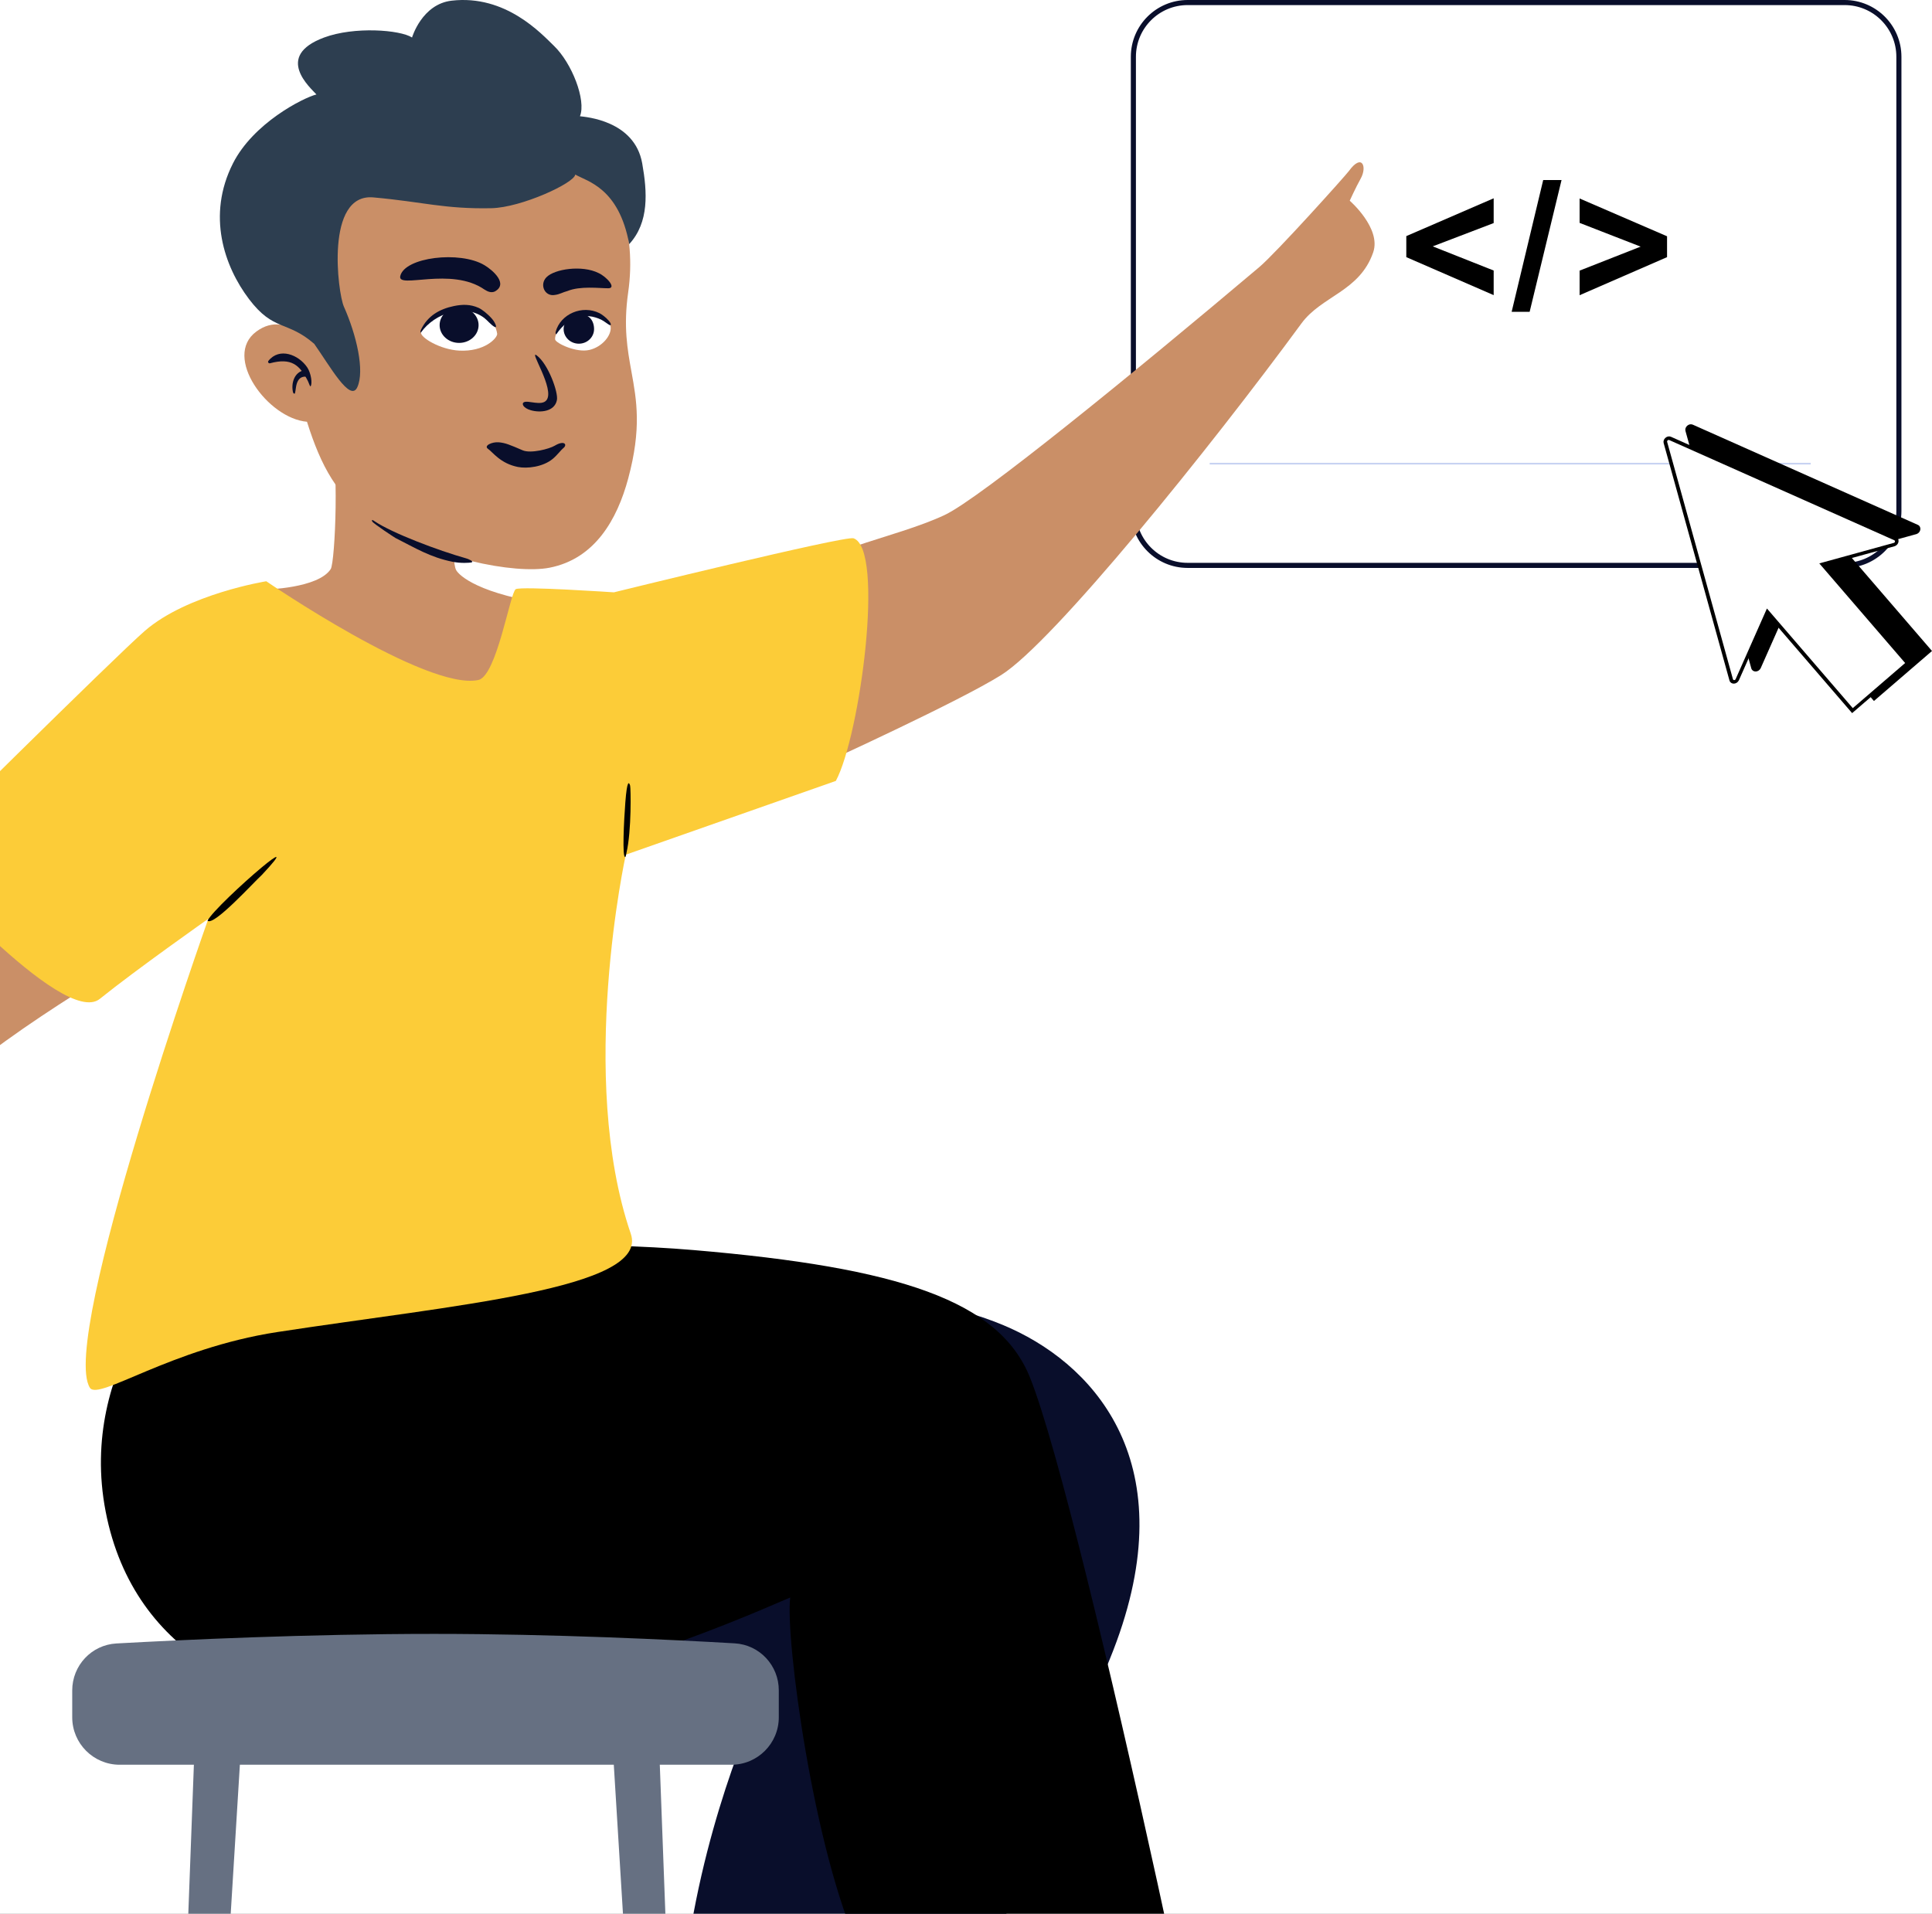
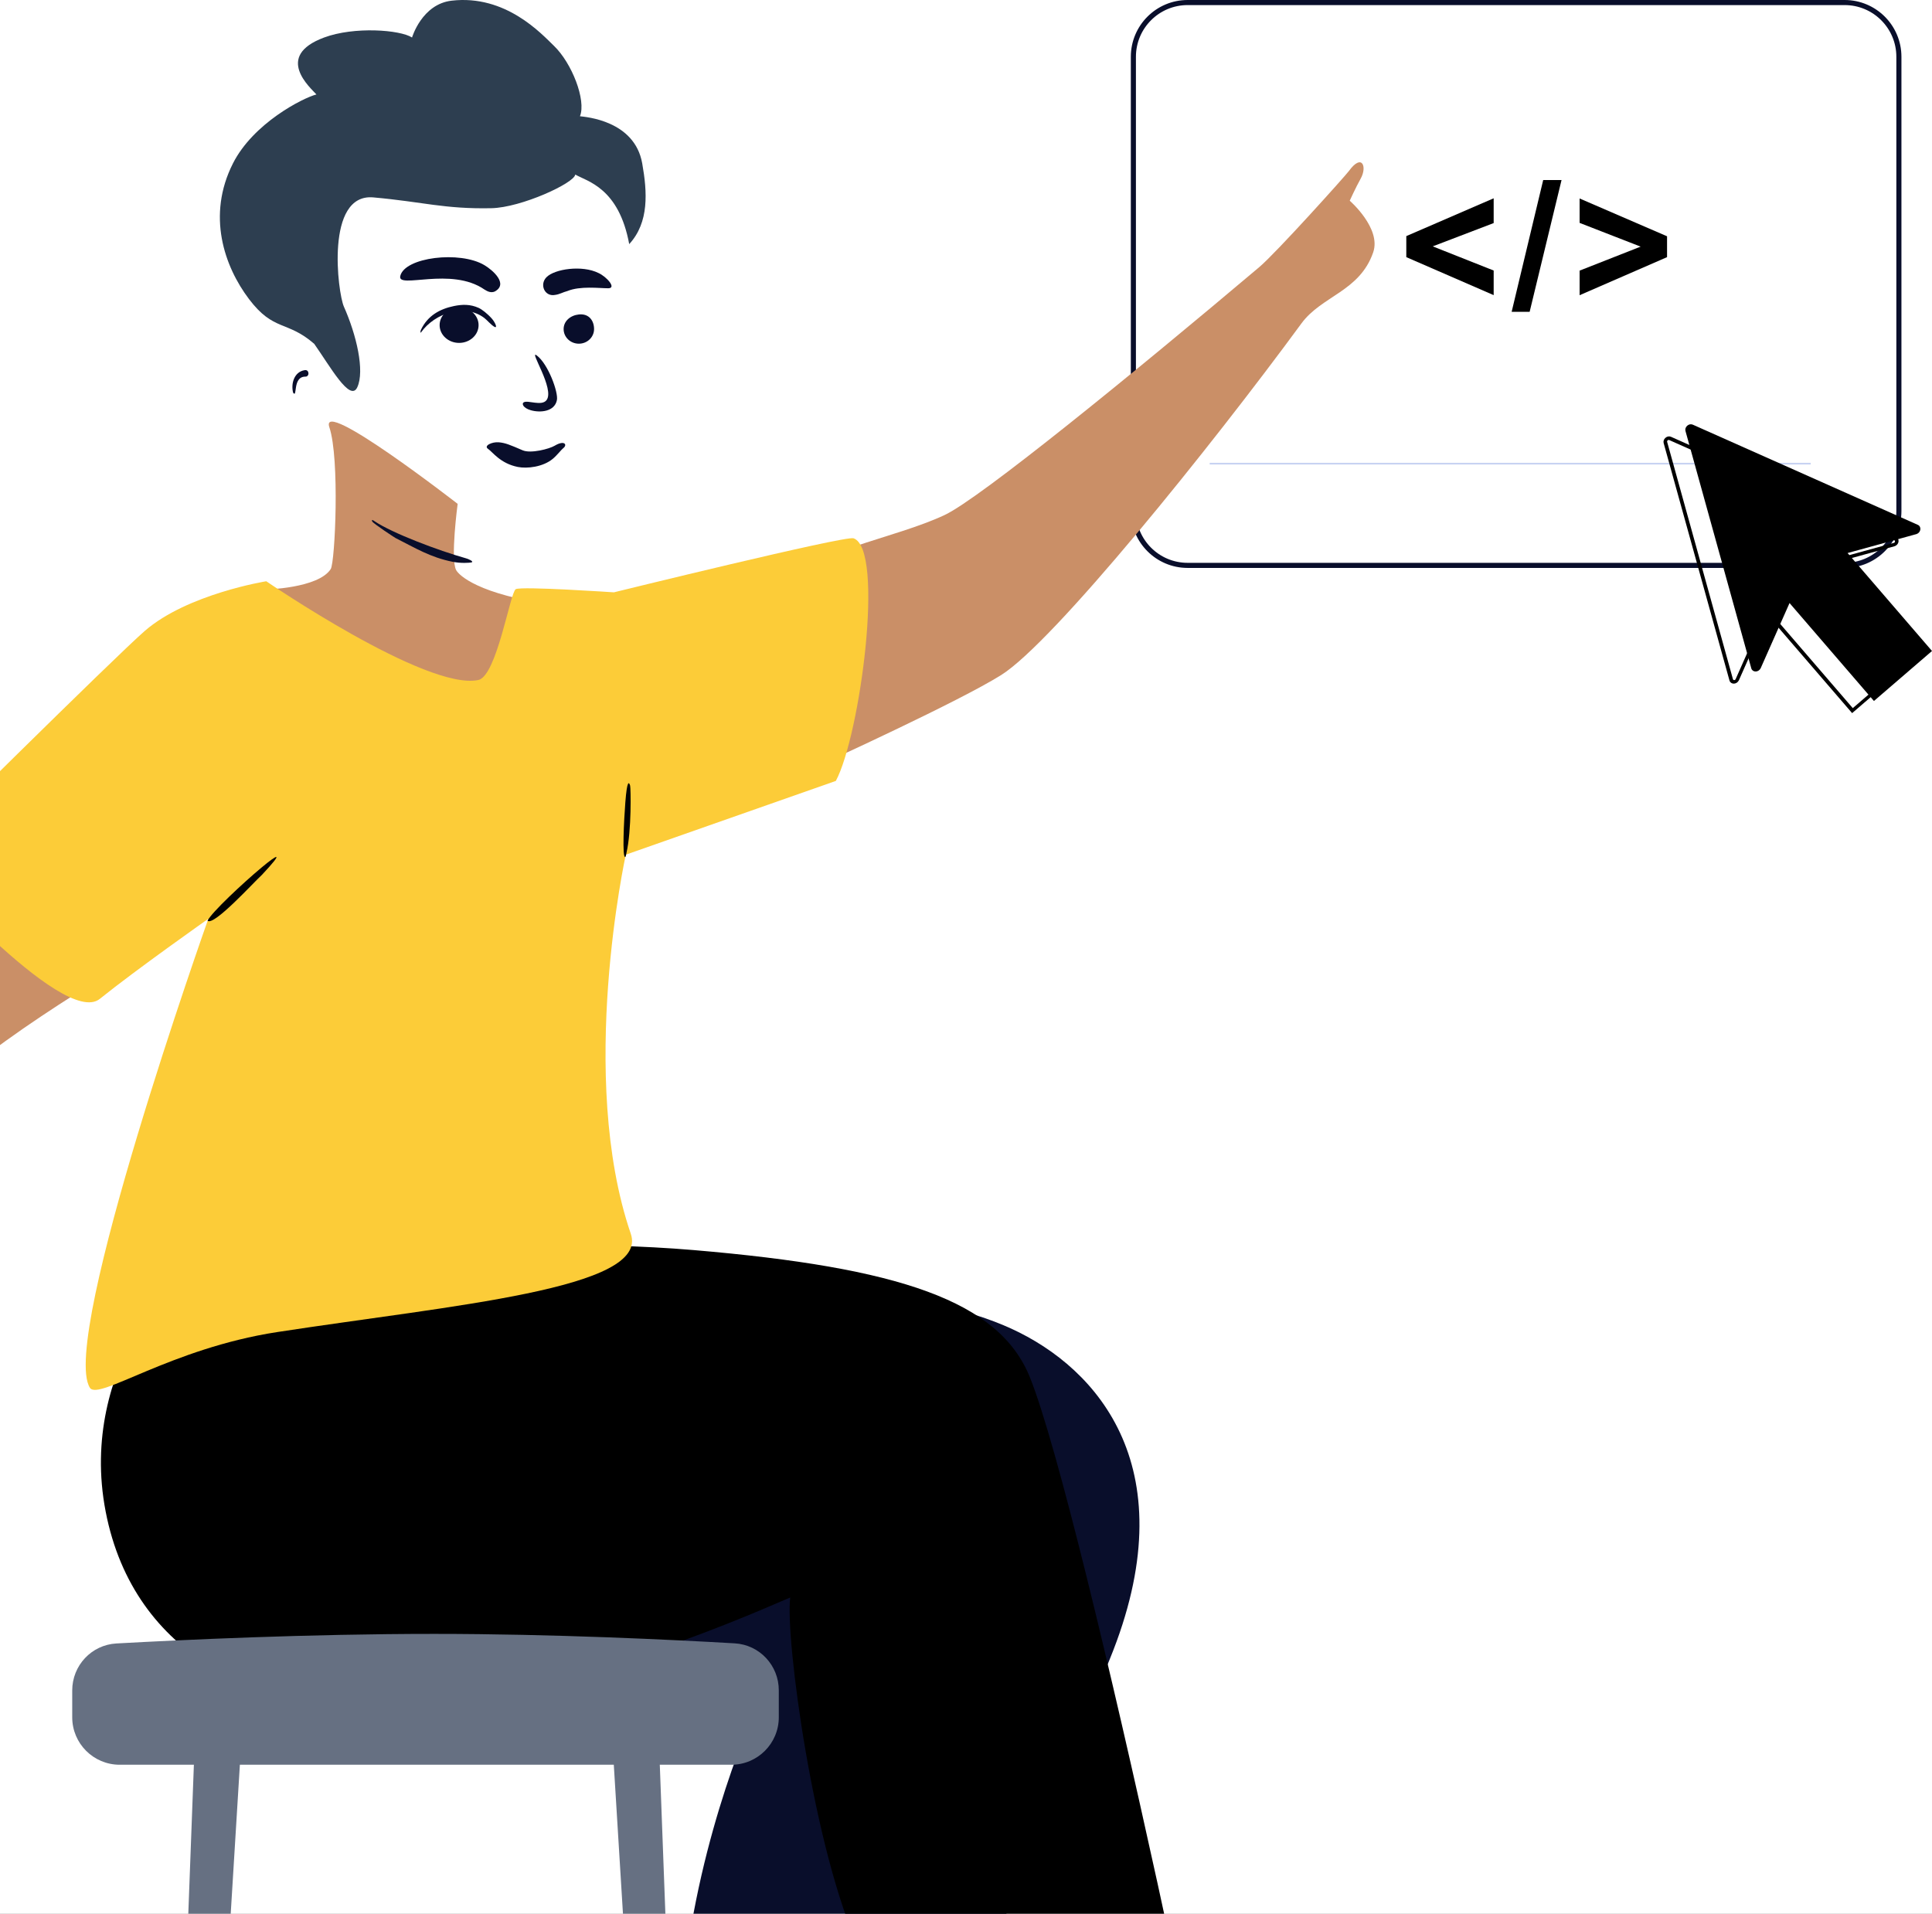
<svg xmlns="http://www.w3.org/2000/svg" width="214" height="212" viewBox="0 0 214 212" fill="none">
  <rect x="0" y="0" width="214" height="212" fill="#808080" stroke="none" />
  <g clip-path="url(#clip0_2868_3079)">
    <rect width="214" height="212" fill="white" />
    <path d="M204.322 0.281H131.549C128.23 0.281 125.54 2.972 125.54 6.291V56.622C125.54 59.941 128.23 62.631 131.549 62.631H204.322C207.641 62.631 210.332 59.941 210.332 56.622V6.291C210.332 2.972 207.641 0.281 204.322 0.281Z" fill="white" />
    <path fill-rule="evenodd" clip-rule="evenodd" d="M131.55 0H204.323C207.797 0 210.614 2.817 210.614 6.291V56.622C210.614 60.097 207.797 62.914 204.323 62.914H131.55C128.075 62.914 125.258 60.097 125.258 56.622V6.291C125.258 2.817 128.075 0 131.55 0ZM204.323 0.563H131.55C128.386 0.563 125.822 3.128 125.822 6.291V56.622C125.822 59.786 128.386 62.35 131.55 62.35H204.323C207.486 62.35 210.051 59.786 210.051 56.622V6.291C210.051 3.128 207.486 0.563 204.323 0.563Z" fill="#090E2B" />
    <path d="M200.568 51.27H133.992V51.457H200.568V51.27Z" fill="#C7D2F2" />
    <path d="M165.448 32.694L155.771 28.486V26.156L165.448 21.967V24.712L158.698 27.292L165.448 29.969V32.694Z" fill="black" />
    <path d="M167.439 34.543L170.934 19.945H172.966L169.432 34.543H167.439Z" fill="black" />
    <path d="M174.967 32.703V29.979L181.726 27.321L174.967 24.692V21.987L184.653 26.175V28.486L174.967 32.703Z" fill="black" />
    <path fill-rule="evenodd" clip-rule="evenodd" d="M212.332 58.324L187.41 47.227C187.134 47.104 186.806 47.387 186.886 47.678L194.175 73.967C194.257 74.263 194.677 74.271 194.835 73.979L198.177 66.436L207.605 77.379L213.72 72.111L204.292 61.167L212.245 58.978C212.558 58.865 212.612 58.449 212.332 58.324Z" fill="black" />
    <path fill-rule="evenodd" clip-rule="evenodd" d="M207.641 77.101L213.441 72.105L203.932 61.068L212.213 58.788C212.292 58.759 212.31 58.675 212.314 58.65C212.317 58.626 212.321 58.541 212.235 58.503L187.312 47.406C187.227 47.368 187.156 47.42 187.136 47.437C187.117 47.454 187.054 47.516 187.079 47.606L194.368 73.896C194.393 73.987 194.477 73.996 194.502 73.996C194.527 73.996 194.612 73.991 194.661 73.901L198.133 66.064L207.641 77.101ZM214 72.116L207.569 77.655L198.221 66.805L195.016 74.04C194.897 74.261 194.678 74.392 194.451 74.388C194.225 74.385 194.041 74.246 193.983 74.036L186.694 47.747C186.636 47.538 186.712 47.311 186.893 47.155C187.074 46.999 187.31 46.957 187.508 47.046L212.431 58.143C212.63 58.231 212.738 58.433 212.709 58.658C212.681 58.883 212.517 59.08 212.296 59.16L204.651 61.265L214 72.116Z" fill="black" />
-     <path fill-rule="evenodd" clip-rule="evenodd" d="M209.916 59.667L184.994 48.571C184.718 48.448 184.39 48.73 184.47 49.022L191.759 75.311C191.841 75.608 192.261 75.615 192.419 75.322L195.761 67.78L205.189 78.723L211.304 73.454L201.876 62.511L209.83 60.322C210.142 60.208 210.196 59.792 209.916 59.667Z" fill="white" />
    <path fill-rule="evenodd" clip-rule="evenodd" d="M205.225 78.446L211.025 73.449L201.516 62.412L209.797 60.132C209.876 60.102 209.894 60.019 209.897 59.994C209.901 59.969 209.905 59.885 209.818 59.846L184.896 48.75C184.81 48.712 184.739 48.764 184.72 48.781C184.7 48.798 184.638 48.86 184.663 48.95L191.951 75.24C191.977 75.332 192.06 75.341 192.085 75.341C192.11 75.341 192.195 75.335 192.245 75.245L195.716 67.409L205.225 78.446ZM211.584 73.458L205.153 78.999L195.805 68.149L192.6 75.382C192.48 75.605 192.261 75.736 192.035 75.733C191.808 75.729 191.624 75.591 191.566 75.38L184.278 49.091C184.219 48.882 184.296 48.654 184.477 48.499C184.657 48.343 184.893 48.301 185.092 48.389L210.014 59.486C210.214 59.575 210.322 59.777 210.293 60.002C210.262 60.227 210.101 60.423 209.879 60.504L202.235 62.609L211.584 73.458Z" fill="black" />
    <path fill-rule="evenodd" clip-rule="evenodd" d="M111.985 147.171C121.69 151.606 131.499 162.806 122.925 183.8C114.352 204.794 94.177 255.606 91.006 257.892C87.835 260.179 71.112 255.64 71.112 255.64C71.112 255.64 72.941 234.3 76.575 213.317C79.235 197.951 84.846 186.748 84.846 186.748C84.846 186.748 39.718 193.187 28.513 185.629C13.807 175.709 24.695 148.977 33.148 145.667C44.014 141.413 93.508 138.726 111.985 147.171Z" fill="#090E2B" />
    <path fill-rule="evenodd" clip-rule="evenodd" d="M11.702 167.442C14.852 183.754 29.385 189.613 41.995 189.126C61.258 188.382 80.894 179.827 87.532 176.968C86.947 181.176 90.073 205.097 95.292 216.168C100.511 227.239 117.507 260.542 117.507 260.542C117.507 260.542 136.685 260.655 137.505 256C138.045 252.938 120.041 167.403 114.085 152.593C110.665 144.088 99.596 140.418 76.829 138.482C53.963 136.538 20.628 140.122 20.628 140.122C20.628 140.122 8.552 151.131 11.702 167.442Z" fill="black" />
    <path fill-rule="evenodd" clip-rule="evenodd" d="M149.505 22.234C149.505 22.234 150.162 20.78 150.72 19.783C151.457 18.466 150.868 16.94 149.407 18.951C149.012 19.493 141.356 28.01 139.49 29.585C125.435 41.452 108.586 55.179 104.66 57.039C99.168 59.643 89.755 61.081 84.98 65.326C82.661 67.387 91.581 84.394 91.581 84.394C91.581 84.394 106.219 77.713 110.893 74.782C116.709 71.136 134.073 49.573 144.157 35.826C146.398 32.77 150.606 32.291 152.103 27.956C153.025 25.288 149.505 22.234 149.505 22.234Z" fill="#CA8F67" />
    <path fill-rule="evenodd" clip-rule="evenodd" d="M50.693 55.817C50.693 55.817 49.874 61.936 50.524 63.15C50.841 63.743 53.025 65.859 61.302 67.003C62.223 67.977 57.819 77.752 56.1 79.375C54.381 80.998 48.862 81.864 38.365 73.533C27.869 65.201 29.384 65.309 29.384 65.309C29.384 65.309 35.266 65.181 36.634 63.037C37.114 62.285 37.645 50.801 36.483 47.336C35.321 43.87 50.693 55.817 50.693 55.817Z" fill="#CA8F67" />
    <path fill-rule="evenodd" clip-rule="evenodd" d="M4.587 83.076C4.587 83.076 -16.433 103.587 -21.67 108.827C-25.656 112.816 -46.142 132.46 -58.91 144.157C-62.912 147.823 -68.729 149.731 -72.733 151.922C-74.573 152.929 -81.237 156.452 -80.712 157.648C-80.258 158.683 -72.101 157.496 -69.852 158.401C-71.975 160.471 -71.562 162.42 -67.914 161.275C-62.874 159.694 -60.576 154.959 -56.509 152.142C-51.553 148.709 -15.603 130.093 -6.048 120.751C0.962 113.897 17.723 104.486 17.723 104.486L4.587 83.076Z" fill="#CA8F67" />
    <path fill-rule="evenodd" clip-rule="evenodd" d="M11.054 110.655C15.129 107.372 23.077 101.782 23.077 101.782C23.077 101.782 6.545 148.32 9.957 153.735C10.883 155.206 18.912 149.379 30.699 147.566C50.072 144.586 71.963 142.789 69.872 136.681C63.912 119.28 69.317 94.681 69.317 94.681L92.583 86.509C95.265 81.509 98.026 60.843 94.544 59.631C93.625 59.311 67.996 65.618 67.996 65.618C67.996 65.618 57.761 64.926 57.131 65.266C56.501 65.606 55.033 74.899 52.977 75.331C47.232 76.537 29.494 64.391 29.494 64.391C29.494 64.391 20.787 65.785 16.054 69.877C12.81 72.683 -9.657 94.965 -9.657 94.965C-9.657 94.965 6.98 113.937 11.054 110.655Z" fill="#FCCC38" />
    <path fill-rule="evenodd" clip-rule="evenodd" d="M22.989 101.991C23.45 101.067 26.883 97.845 28.986 96.093C30.729 94.639 31.558 94.196 29.018 96.91C28.101 97.739 23.657 102.648 22.989 101.991Z" fill="black" />
    <path fill-rule="evenodd" clip-rule="evenodd" d="M69.796 87.031C69.869 87.276 69.966 92.029 69.393 94.471C69.345 94.672 69.318 94.909 69.257 94.933C68.903 95.069 69.109 90.922 69.266 88.88C69.46 86.357 69.673 86.617 69.796 87.031Z" fill="black" />
-     <path fill-rule="evenodd" clip-rule="evenodd" d="M69.946 41.19C69.496 38.7 69.04 36.177 69.58 32.394C71.517 18.831 60.454 11.947 60.454 11.947C59.047 10.069 51.01 11.366 43.131 12.637C40.027 13.138 36.947 13.635 34.307 13.932C27.429 14.706 28.294 17.571 29.228 20.66C29.562 21.764 29.904 22.898 29.904 23.975C29.904 24.337 29.901 24.693 29.897 25.05C29.871 27.595 29.844 30.226 31.12 35.973C30.176 35.835 29.284 36.075 28.399 36.724C24.622 39.496 29.662 46.357 34.004 46.723C35.546 51.634 37.401 55.097 41.197 57.568C47.864 61.907 57.091 63.634 60.877 62.889C65.888 61.904 68.353 57.568 69.58 53.022C71.08 47.459 70.518 44.351 69.946 41.19Z" fill="#CA8F67" />
-     <path fill-rule="evenodd" clip-rule="evenodd" d="M29.727 39.982C30.949 38.443 33.075 39.288 34.026 40.693C34.461 41.335 34.625 42.532 34.395 42.796C34.34 42.859 34.193 42.38 34.094 42.188C33.187 40.441 32.297 39.6 29.901 40.244C29.755 40.281 29.633 40.102 29.727 39.982Z" fill="#090E2B" />
    <path fill-rule="evenodd" clip-rule="evenodd" d="M33.778 41.724C32.379 41.764 32.972 44.159 32.467 43.504C32.21 42.499 32.58 41.187 33.752 41.005C34.284 40.912 34.316 41.778 33.778 41.724Z" fill="#090E2B" />
    <path fill-rule="evenodd" clip-rule="evenodd" d="M50.112 62.231C47.643 61.73 46.008 60.712 43.801 59.596C43.669 59.522 41.305 57.976 41.226 57.758C41.124 57.48 41.347 57.646 41.514 57.758C43.46 59.063 48.556 60.992 51.648 61.859C51.78 61.881 52.621 62.227 52.187 62.311C52.022 62.343 51.092 62.429 50.112 62.231Z" fill="#090E2B" />
    <path fill-rule="evenodd" clip-rule="evenodd" d="M39.573 42.907C40.42 41.087 39.485 37.1 38.089 33.963C37.413 32.443 35.997 21.391 41.353 21.868C46.85 22.358 49.187 23.17 54.425 23.065C57.742 22.999 63.63 20.271 63.719 19.337C65.05 20.104 68.542 20.792 69.695 27.044C71.92 24.629 71.696 21.267 71.136 18.099C70.295 13.346 64.863 12.956 64.24 12.878C64.952 11.086 63.331 6.979 61.369 5.088C59.986 3.754 56.024 -0.62 50.029 0.074C46.727 0.456 45.64 4.154 45.64 4.154C44.306 3.297 39.239 2.913 35.896 4.157C30.308 6.235 34.427 9.762 35.05 10.463C33.537 10.853 28.055 13.651 25.804 18.099C22.885 23.868 24.84 29.51 27.582 33.133C30.324 36.756 31.791 35.47 34.805 38.09C36.551 40.566 38.787 44.598 39.573 42.907Z" fill="#2D3E50" />
    <path fill-rule="evenodd" clip-rule="evenodd" d="M44.334 30.589C44.801 28.488 50.955 27.751 53.663 29.378C54.599 29.935 56.337 31.463 54.798 32.295C54.392 32.472 53.997 32.29 53.663 32.075C49.972 29.51 44.008 32.054 44.334 30.589Z" fill="#090E2B" />
    <path fill-rule="evenodd" clip-rule="evenodd" d="M49.326 34.39C47.934 34.785 46.74 35.903 46.629 36.831C46.562 37.391 48.761 38.736 50.881 38.84C53.67 38.978 55.076 37.467 55.071 36.984C54.883 35.523 53.2 33.291 49.326 34.39Z" fill="white" />
    <path fill-rule="evenodd" clip-rule="evenodd" d="M53.64 35.221C51.496 33.6 48.176 34.656 46.629 36.83C46.541 36.943 46.566 36.66 46.628 36.53C47.374 34.965 48.72 34.225 50.281 33.903C51.22 33.709 52.095 33.694 53.011 34.104C53.365 34.262 53.991 34.744 54.474 35.29C54.851 35.715 55.169 36.444 54.733 36.186C54.391 35.984 53.924 35.436 53.64 35.221Z" fill="#090E2B" />
    <path fill-rule="evenodd" clip-rule="evenodd" d="M50.853 37.987C52.045 37.987 53.011 37.105 53.011 36.018C53.011 34.931 52.045 34.049 50.853 34.049C49.661 34.049 48.695 34.931 48.695 36.018C48.695 37.105 49.661 37.987 50.853 37.987Z" fill="#090E2B" />
    <path fill-rule="evenodd" clip-rule="evenodd" d="M66.287 30.242C67.17 30.634 68.345 31.934 67.367 31.934C66.388 31.934 64.269 31.656 62.848 32.242C62.351 32.369 61.975 32.612 61.476 32.671C60.342 32.892 59.726 31.534 60.528 30.713C61.434 29.785 64.492 29.345 66.287 30.242Z" fill="#090E2B" />
    <path fill-rule="evenodd" clip-rule="evenodd" d="M65.286 38.765C66.7 38.436 67.757 37.154 67.638 36.196C67.405 34.926 64.96 34.116 63.591 34.809C62.235 35.495 61.386 37.029 61.496 37.634C61.654 38.054 63.841 39.101 65.286 38.765Z" fill="white" />
    <path fill-rule="evenodd" clip-rule="evenodd" d="M64.117 38.074C65.048 38.074 65.803 37.349 65.803 36.455C65.803 35.56 65.271 34.715 64.117 34.836C63.19 34.932 62.43 35.56 62.43 36.455C62.43 37.349 63.185 38.074 64.117 38.074Z" fill="#090E2B" />
-     <path fill-rule="evenodd" clip-rule="evenodd" d="M61.546 36.766C62.081 34.772 64.493 33.746 66.4 34.691C66.668 34.831 67.104 35.145 67.431 35.525C67.731 35.875 67.692 36.058 67.569 36.022C67.366 35.961 66.936 35.576 66.587 35.41C64.82 34.572 62.982 35.042 61.637 37.008C61.571 37.11 61.508 36.881 61.546 36.766Z" fill="#090E2B" />
    <path fill-rule="evenodd" clip-rule="evenodd" d="M61.687 44.321C61.43 45.615 59.839 45.742 58.802 45.448C57.96 45.209 57.742 44.719 58.026 44.562C58.491 44.305 59.979 45.018 60.528 44.337C61.507 43.123 58.502 38.659 59.457 39.376C60.718 40.324 61.858 43.456 61.687 44.321Z" fill="#090E2B" />
    <path fill-rule="evenodd" clip-rule="evenodd" d="M62.385 49.652C62.182 49.804 61.708 50.432 61.228 50.831C60.148 51.729 58.392 51.935 57.358 51.729C55.412 51.341 54.571 50.072 54.057 49.725C53.543 49.377 54.508 48.931 55.246 48.997C55.985 49.062 56.48 49.277 57.89 49.883C58.799 50.274 60.856 49.725 61.437 49.377C62.545 48.715 62.878 49.281 62.385 49.652Z" fill="#090E2B" />
    <path fill-rule="evenodd" clip-rule="evenodd" d="M21.727 188.781H26.983L23.876 239.303H70.682L67.575 188.781H72.832L74.723 239.303H74.876V243.099H74.865L76.92 298.001H74.292L70.916 243.099H23.643L20.267 298.001H17.638L21.727 188.781Z" fill="#667082" />
    <path fill-rule="evenodd" clip-rule="evenodd" d="M8 187.268C8 184.503 10.134 182.215 12.895 182.061C20.064 181.663 34.092 181 48.105 181C61.311 181 74.502 181.648 81.382 182.048C84.136 182.208 86.264 184.493 86.264 187.251V190.24C86.264 193.143 83.911 195.496 81.008 195.496H13.257C10.354 195.496 8 193.143 8 190.24V187.268Z" fill="#667082" />
  </g>
  <defs>
    <clipPath id="clip0_2868_3079">
      <rect width="214" height="212" fill="white" />
    </clipPath>
  </defs>
</svg>